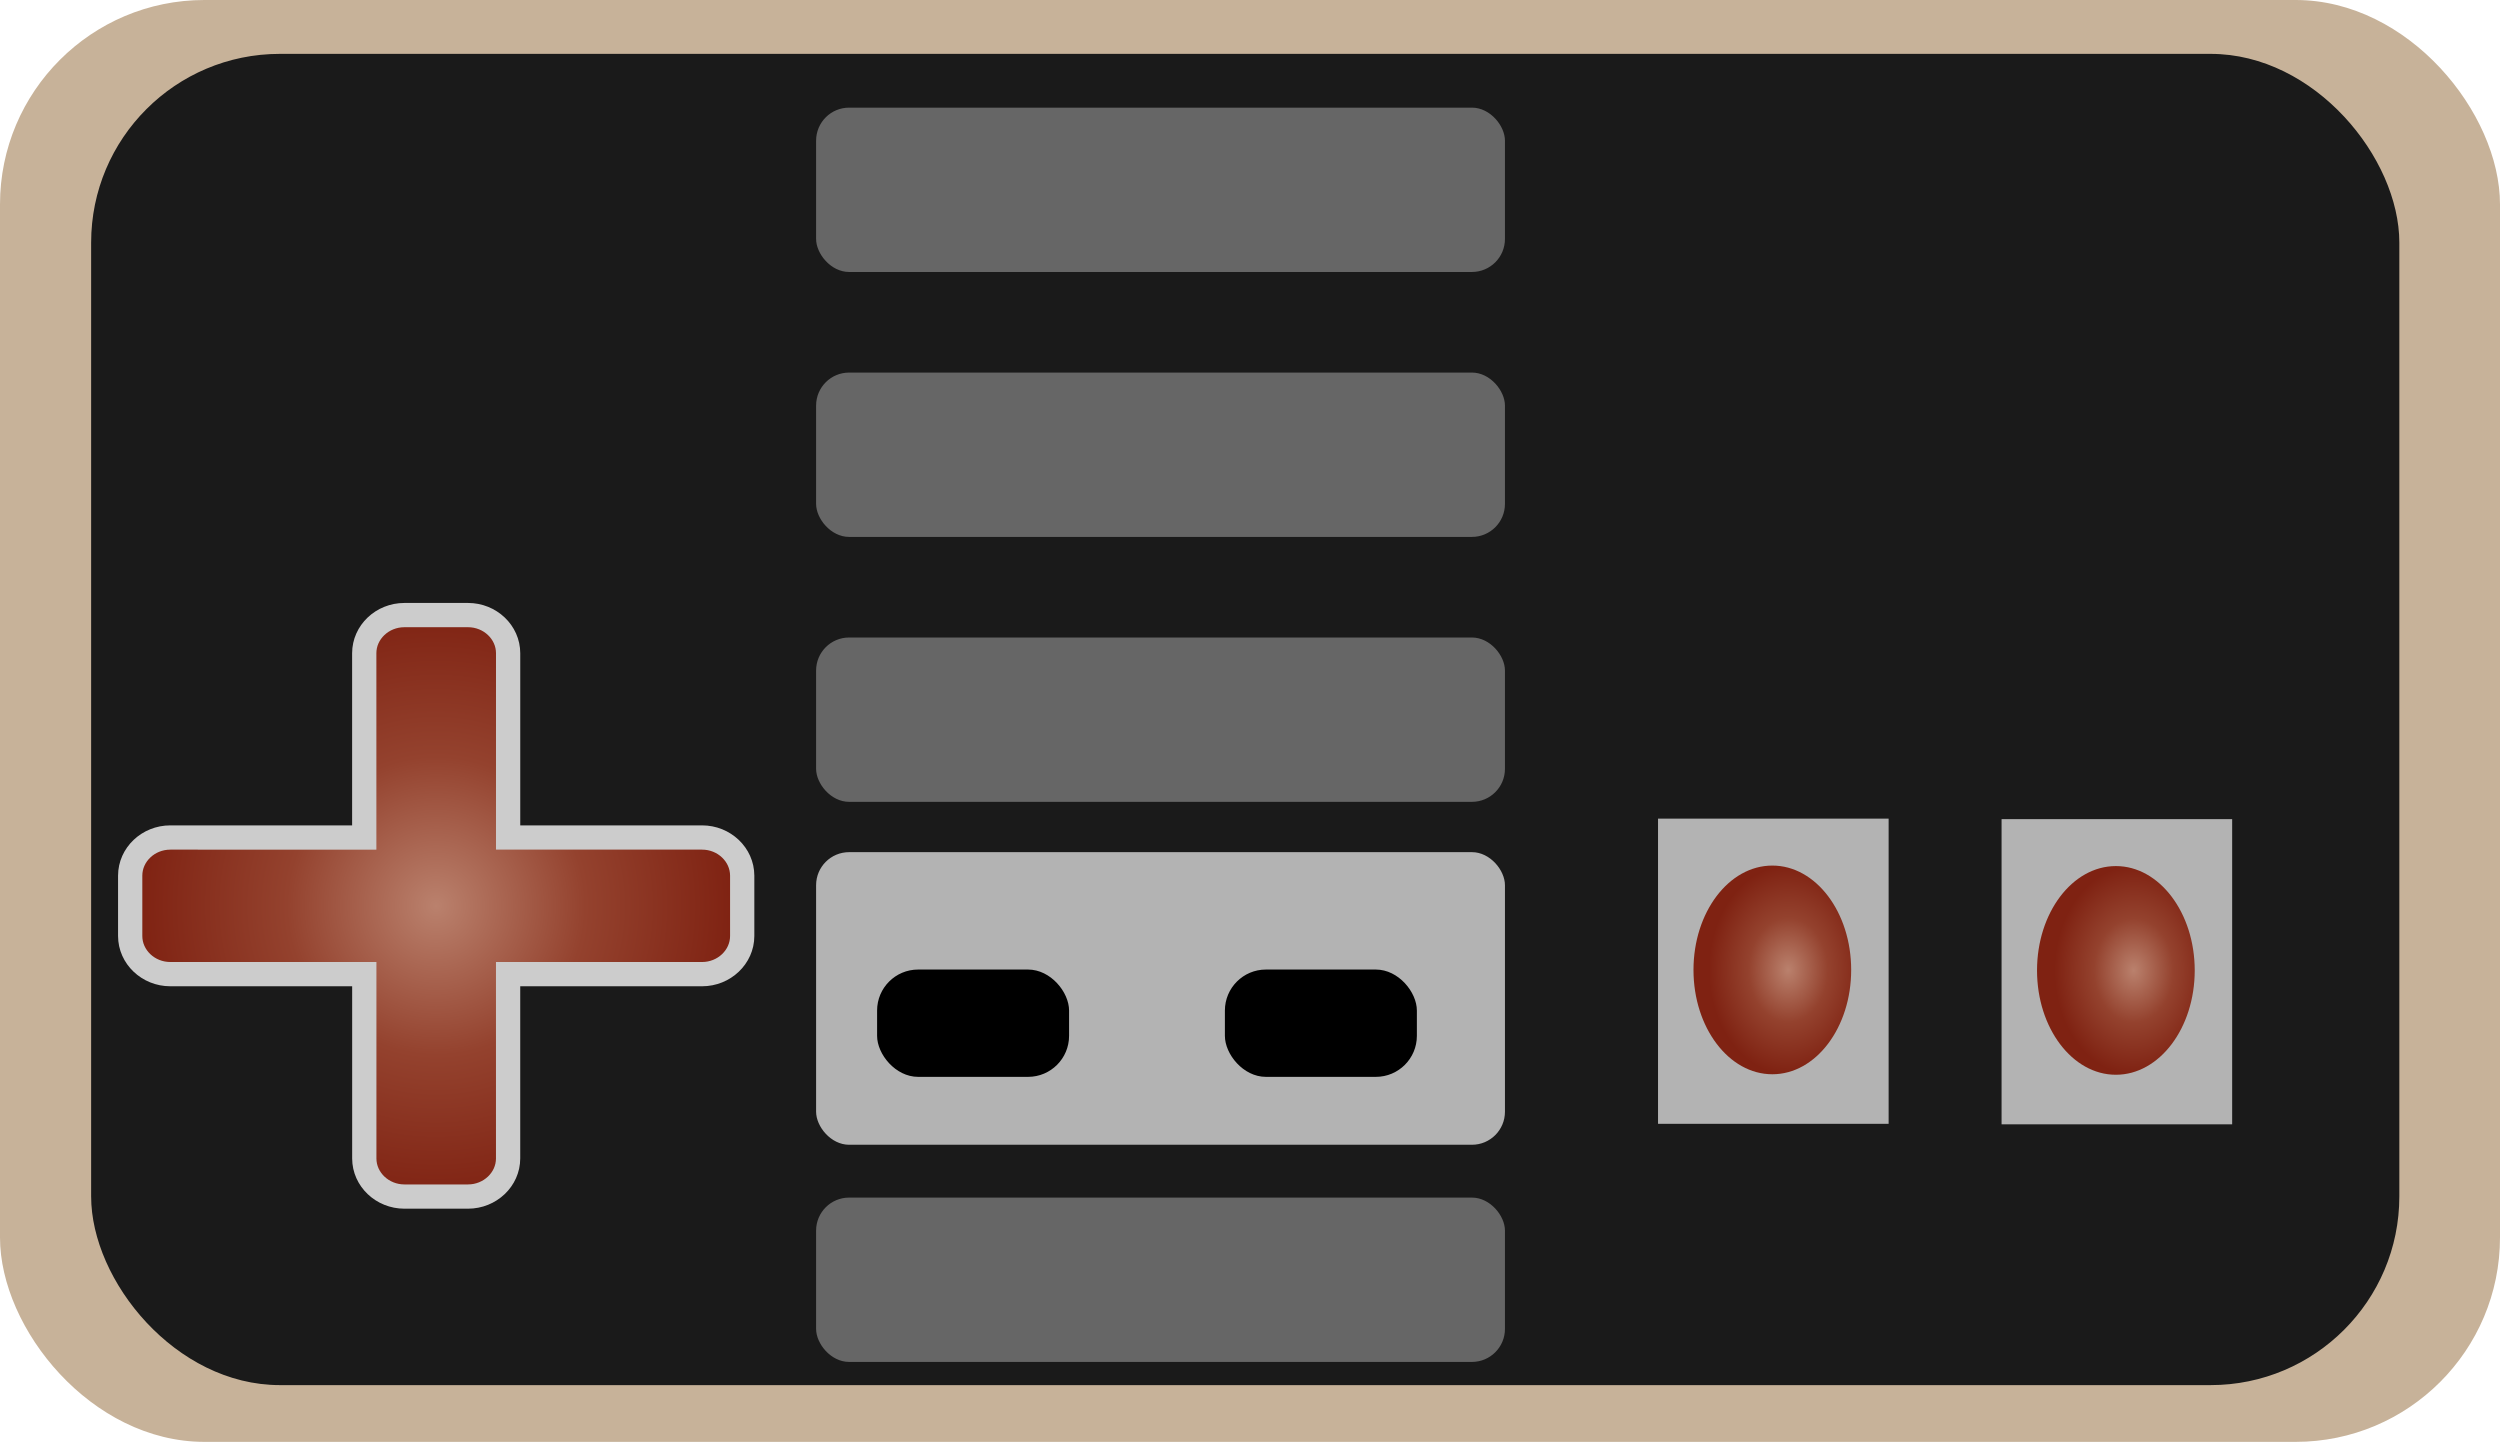
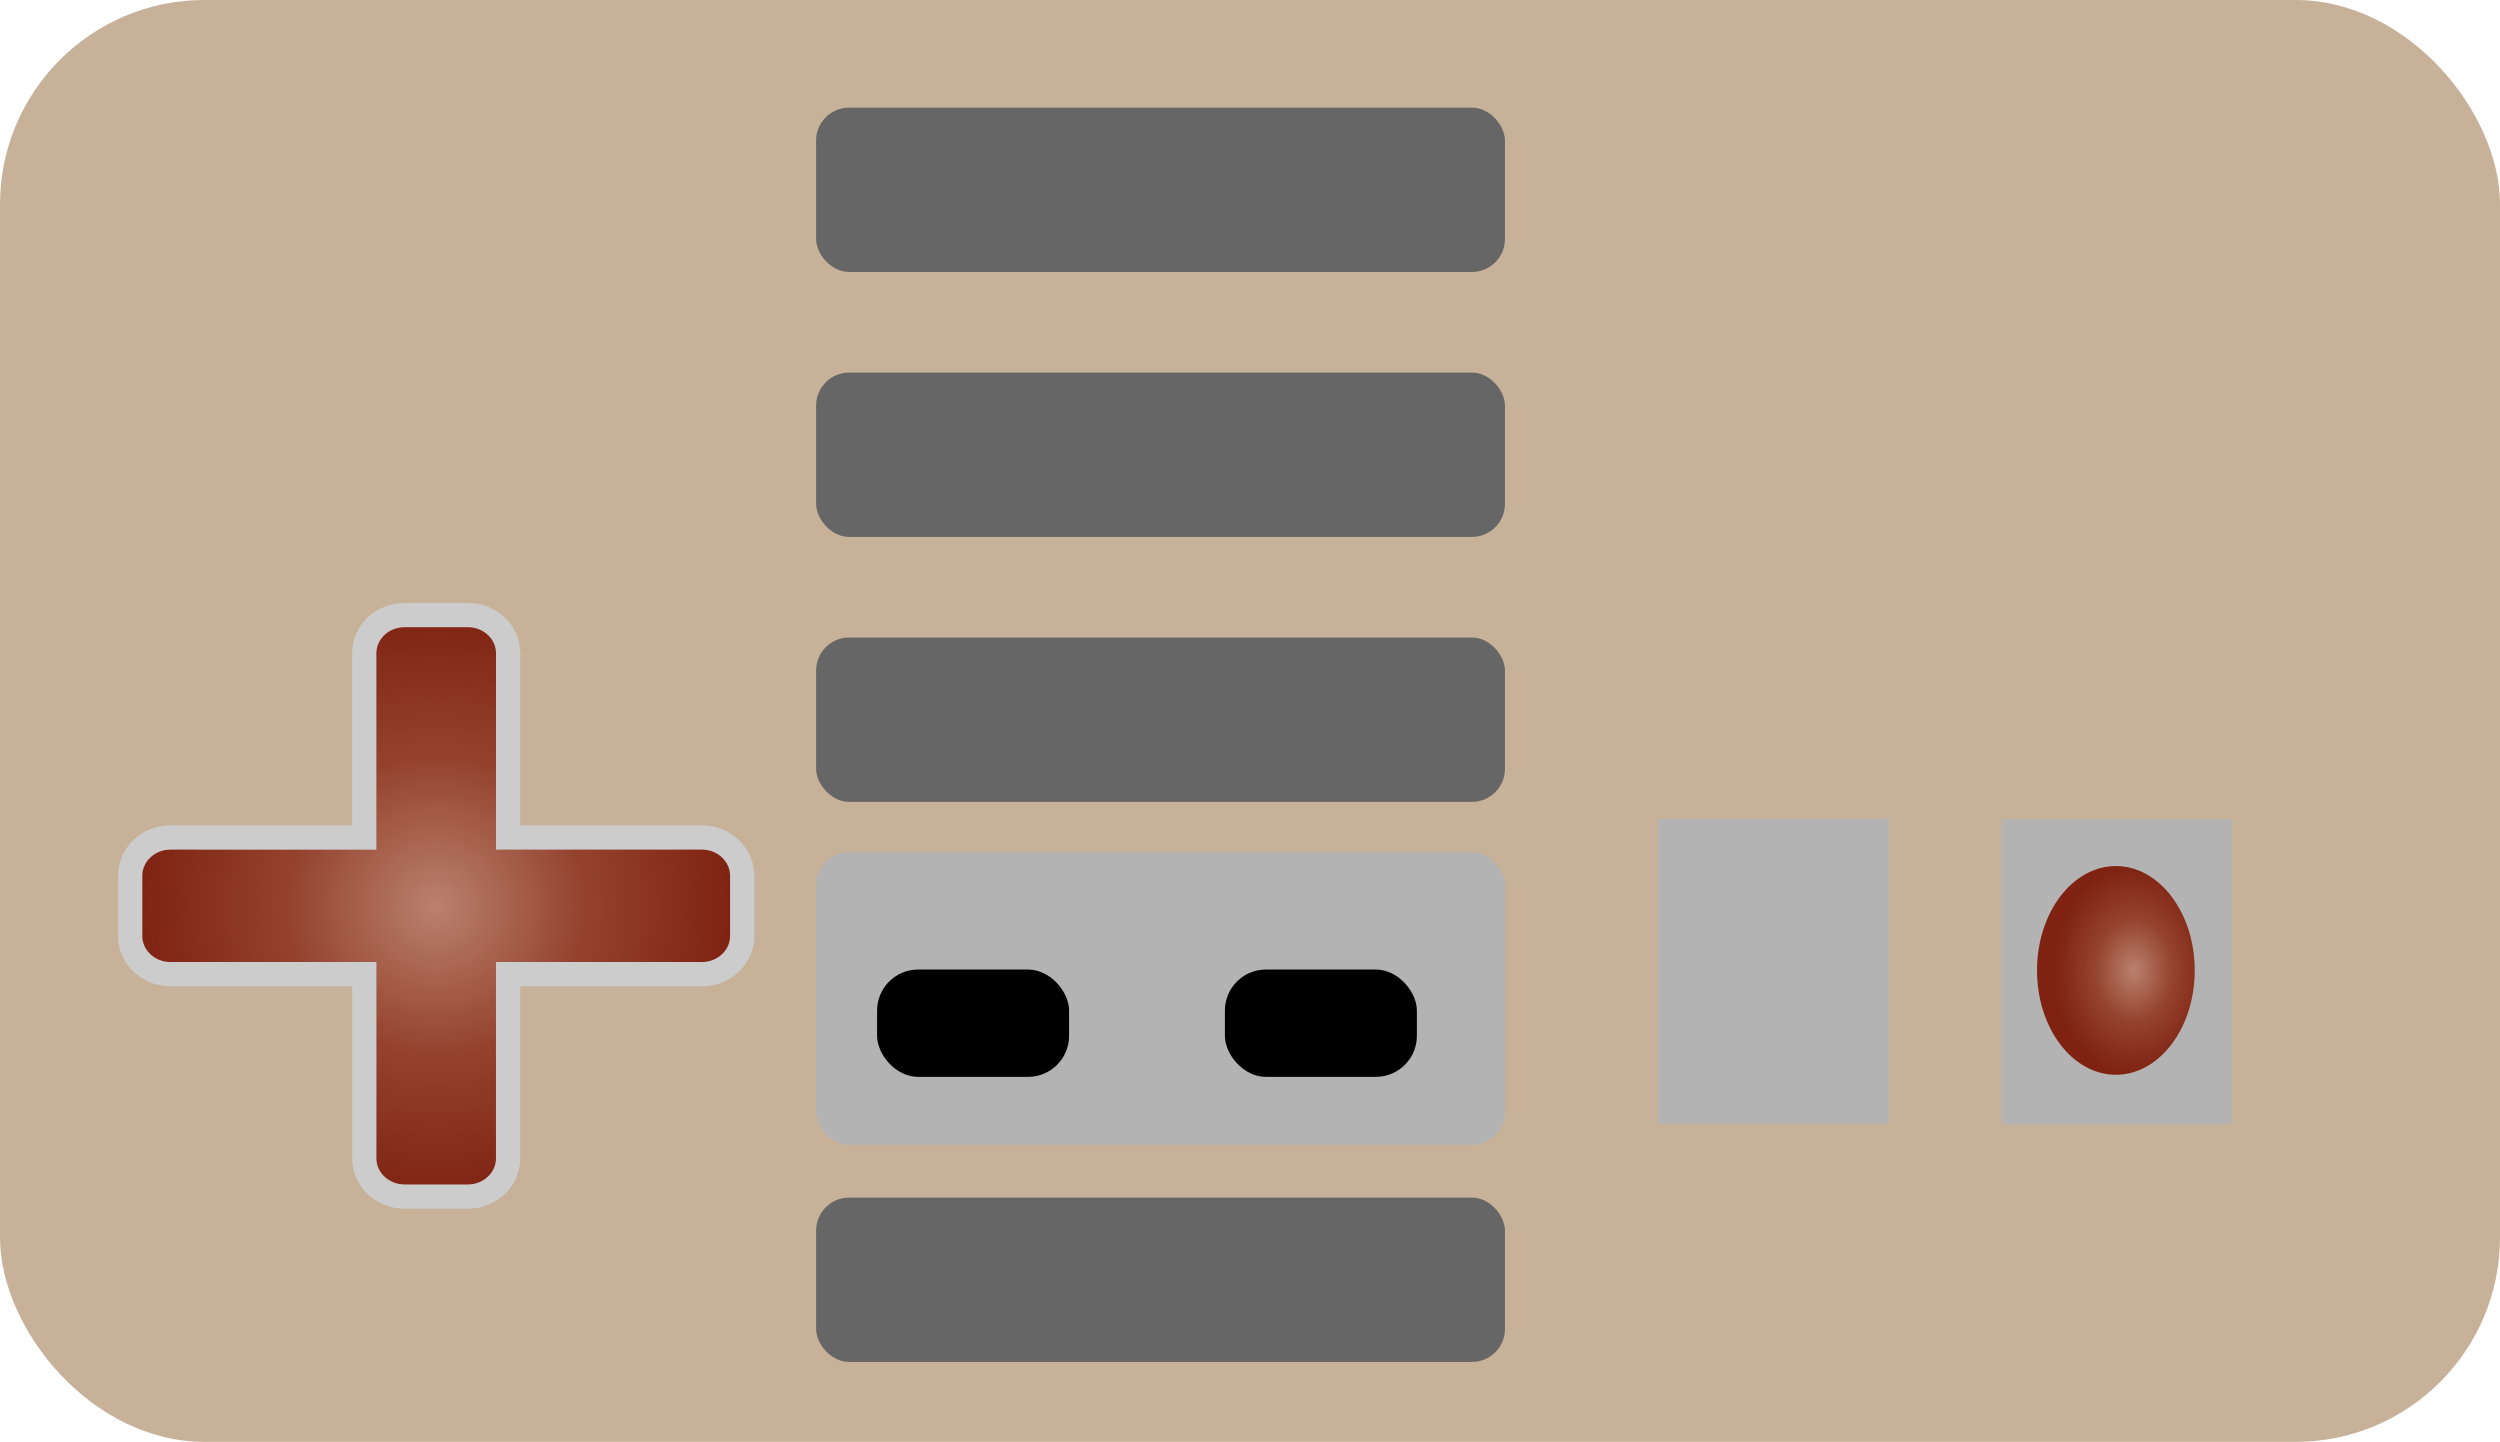
<svg xmlns="http://www.w3.org/2000/svg" xmlns:xlink="http://www.w3.org/1999/xlink" viewBox="0 0 1147.16 661.62">
  <defs>
    <style>.a{fill:#c7b299;}.b{fill:#1a1a1a;}.c{fill:#b3b3b3;}.d{fill:url(#a);}.e{stroke:#ccc;stroke-miterlimit:10;stroke-width:11.13px;fill:url(#b);}.f{fill:#666;}.g{fill:url(#c);}</style>
    <radialGradient id="a" cx="1652.44" cy="686.12" r="47.88" gradientTransform="translate(-435.31 -241.06) scale(0.76 1)" gradientUnits="userSpaceOnUse">
      <stop offset="0" stop-color="#ba816d" />
      <stop offset="0.5" stop-color="#94422e" />
      <stop offset="1" stop-color="#7f2212" />
    </radialGradient>
    <radialGradient id="b" cx="610.98" cy="656.71" r="136.96" gradientTransform="matrix(1, 0, 0, 1, 0, 0)" xlink:href="#a" />
    <radialGradient id="c" cx="1861.07" cy="686.35" r="47.88" xlink:href="#a" />
  </defs>
  <title>nes controller icon</title>
  <rect class="a" width="1147.16" height="661.62" rx="93.8" />
-   <rect class="b" x="41.82" y="24.72" width="1059.15" height="610.86" rx="86.6" />
  <rect class="c" x="374.48" y="391.02" width="316.09" height="134.27" rx="15.15" />
  <rect class="c" x="760.81" y="375.64" width="105.81" height="140.04" />
-   <ellipse class="d" cx="813.26" cy="445.06" rx="36.18" ry="47.88" />
  <path class="e" d="M733,625.36H644V540.79c0-9.62-8.28-17.49-18.41-17.49H596.4c-10.13,0-18.42,7.87-18.42,17.49v84.57H489c-10.13,0-18.42,7.87-18.42,17.5v27.7c0,9.62,8.29,17.5,18.42,17.5h89v84.56c0,9.63,8.29,17.5,18.42,17.5h29.16c10.13,0,18.41-7.87,18.41-17.5V688.06h89c10.13,0,18.42-7.88,18.42-17.5v-27.7C751.4,633.23,743.11,625.36,733,625.36Z" transform="translate(-410.84 -241.06)" />
  <rect class="f" x="374.48" y="292.53" width="316.09" height="75.41" rx="15.15" />
  <rect class="f" x="374.48" y="170.96" width="316.09" height="75.41" rx="15.15" />
  <rect class="f" x="374.48" y="49.39" width="316.09" height="75.41" rx="15.15" />
  <rect class="f" x="374.48" y="549.53" width="316.09" height="75.41" rx="15.15" />
  <rect x="402.47" y="444.89" width="88.09" height="49.24" rx="18.82" />
  <rect x="562.06" y="444.89" width="88.09" height="49.24" rx="18.82" />
  <rect class="c" x="918.45" y="375.87" width="105.81" height="140.04" />
  <ellipse class="g" cx="970.9" cy="445.29" rx="36.18" ry="47.88" />
</svg>